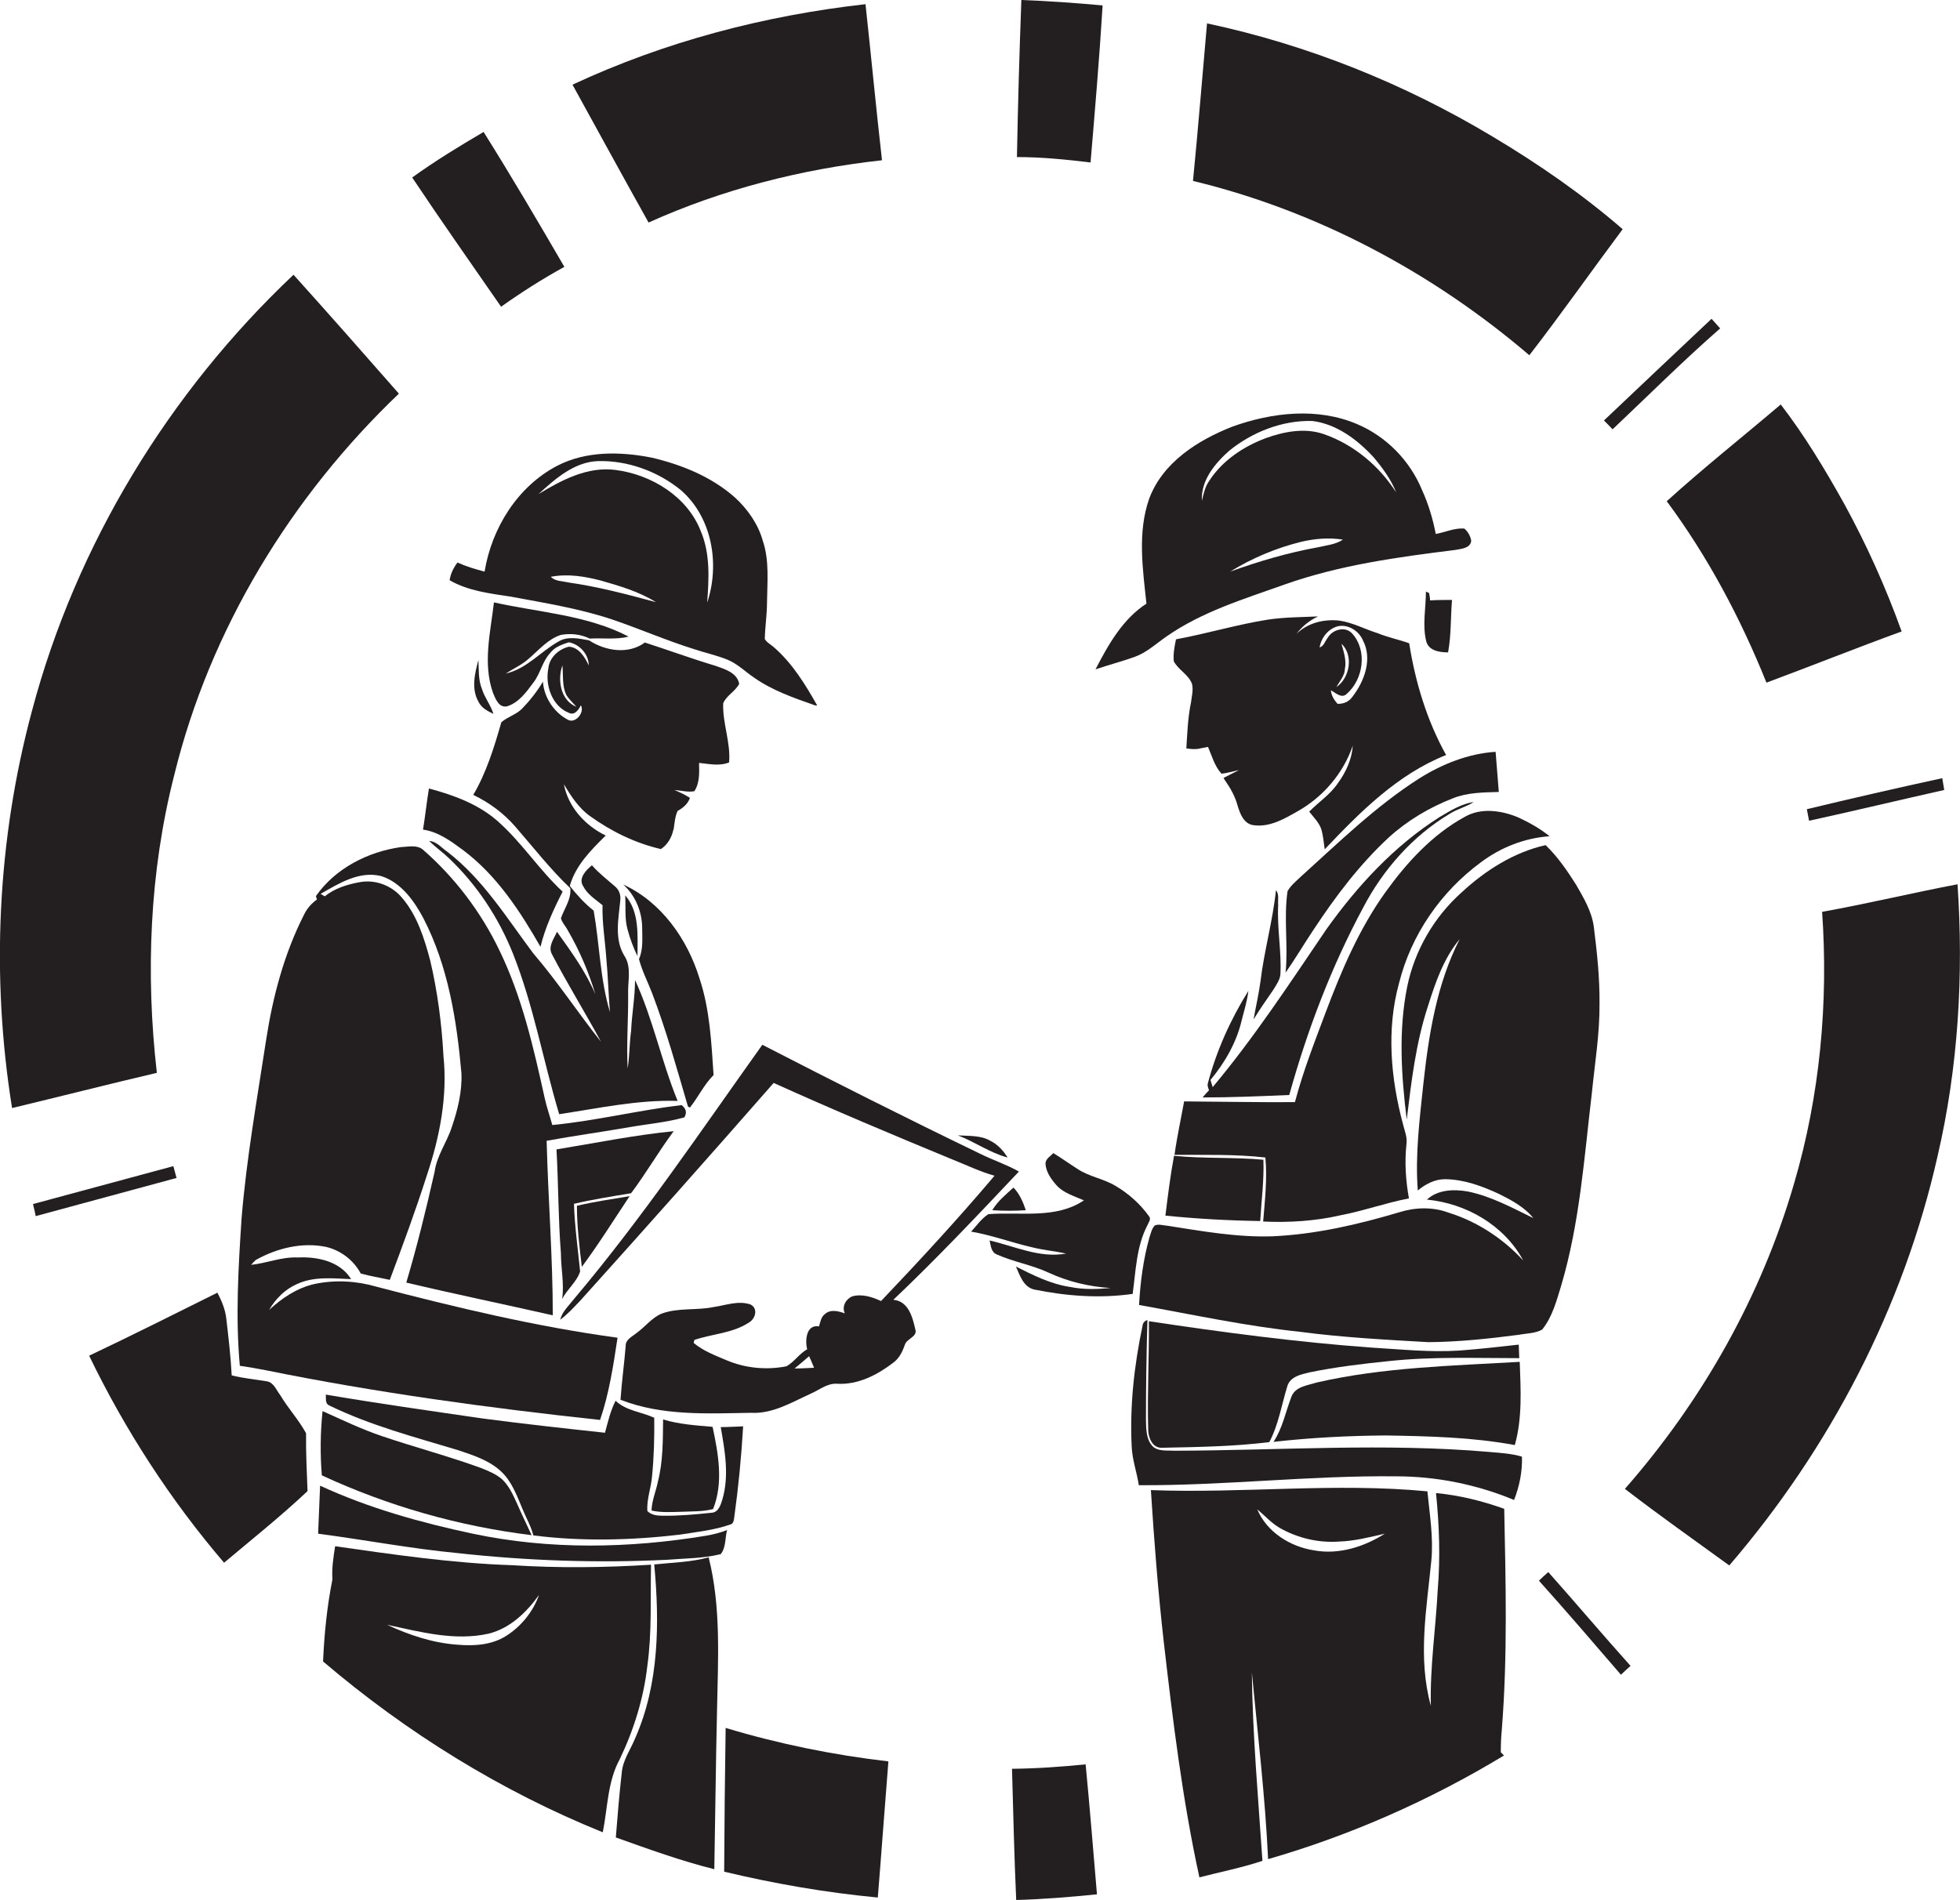
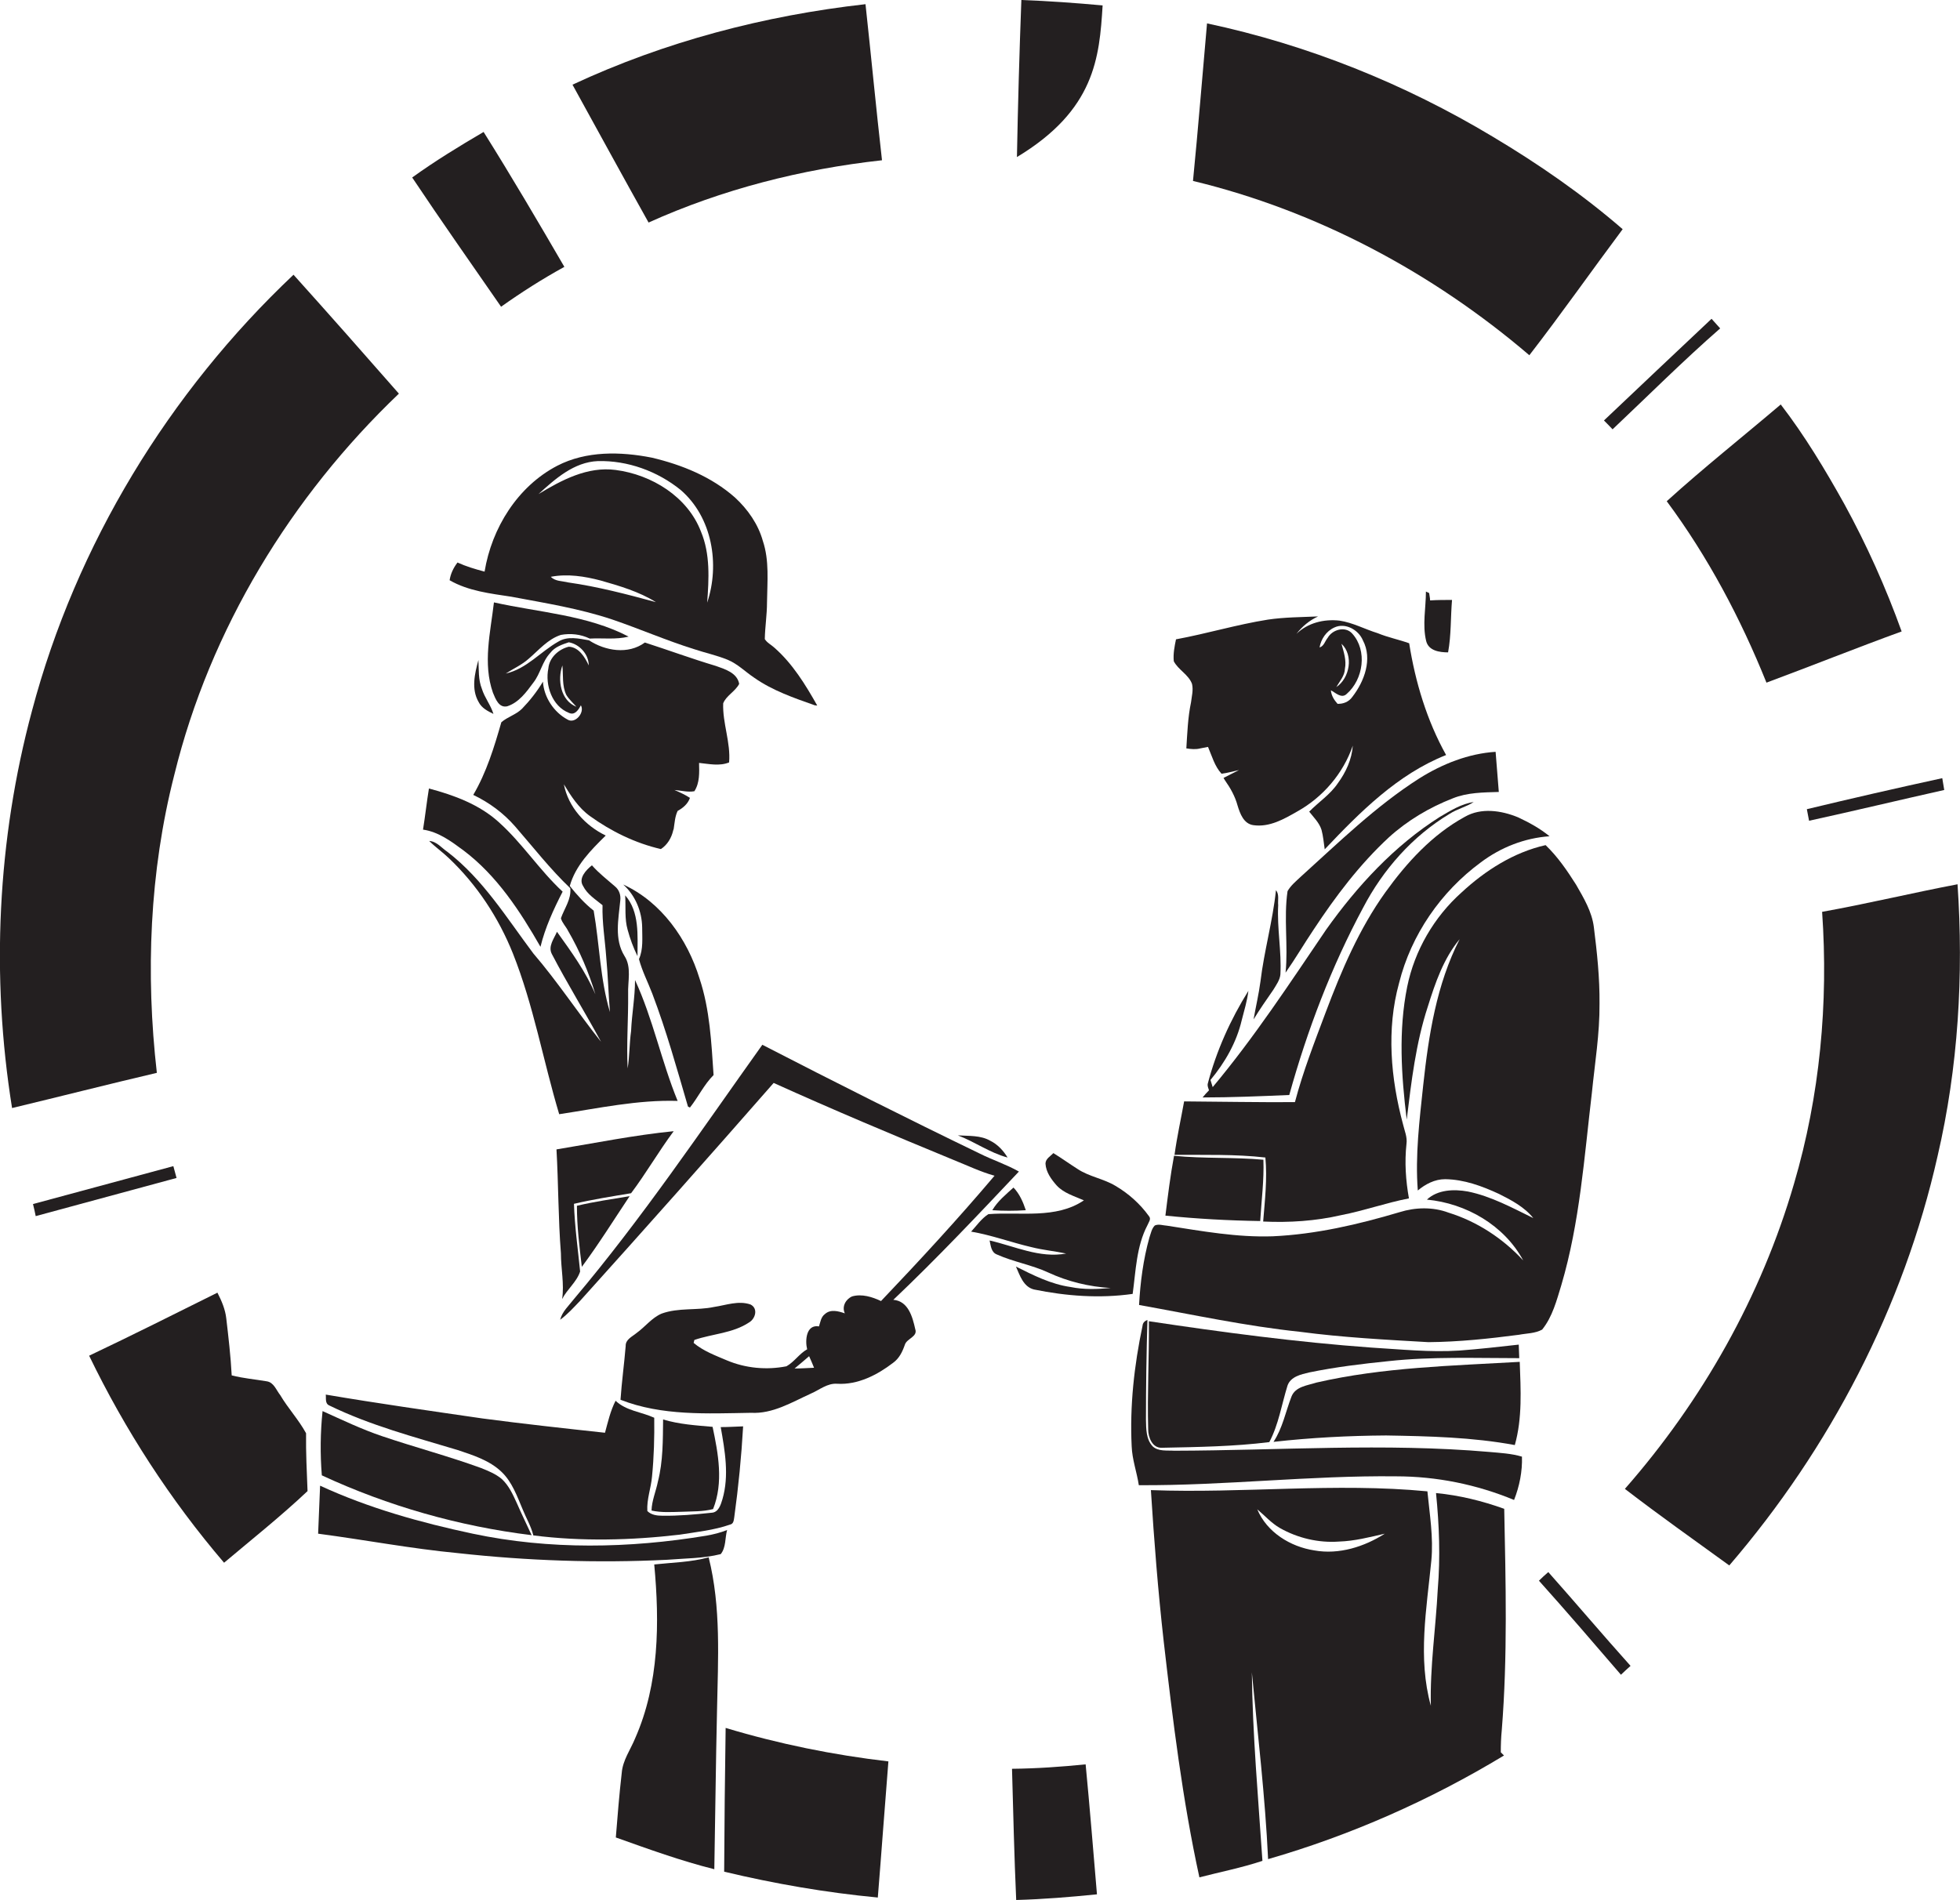
<svg xmlns="http://www.w3.org/2000/svg" version="1.1" id="Layer_1" x="0px" y="0px" viewBox="0 0 796 771.8" enable-background="new 0 0 796 771.8" xml:space="preserve">
  <g>
-     <path fill="#231F20" d="M447.8,2.2c-11-1-22-1.8-33-2.2c-0.8,21.2-1.4,42.5-1.8,63.8c10,0,20,1,29.9,2.2   C444.7,44.7,446.5,23.4,447.8,2.2z" />
+     <path fill="#231F20" d="M447.8,2.2c-11-1-22-1.8-33-2.2c-0.8,21.2-1.4,42.5-1.8,63.8C444.7,44.7,446.5,23.4,447.8,2.2z" />
    <path fill="#231F20" d="M358.2,65.1c-2.4-21.1-4.4-42.3-6.7-63.4c-41,4.6-81.5,15.2-119,32.7c10.3,18.7,20.5,37.4,30.9,56   C293.3,76.9,325.5,68.7,358.2,65.1z" />
    <path fill="#231F20" d="M659,93.1c-16.4-14.2-34.2-26.5-52.8-37.6c-35.8-21.5-75.1-37.3-116-46c-1.9,21.3-3.6,42.7-5.7,64   c50.3,12.1,97.3,37.2,136.6,70.8C634.1,127.5,646.3,110.1,659,93.1z" />
    <path fill="#231F20" d="M229.2,108.4c-10.7-18.4-21.5-36.8-32.8-54.8c-9.9,5.8-19.7,11.8-29,18.5c11.8,17.7,24,35,36.1,52.5   C211.8,118.7,220.3,113.3,229.2,108.4z" />
    <path fill="#231F20" d="M70.8,314.7c14.5-59.1,47.4-113,91.2-154.8c-14.2-16.2-28.4-32.3-42.8-48.3C68.6,159.4,30.9,221.2,13,288.7   C-1.1,341.1-3.7,396.6,4.9,450.1c19.6-4.7,39.2-9.7,58.8-14.3C59.1,395.5,60.7,354.2,70.8,314.7z" />
    <path fill="#231F20" d="M654.9,174.4c14.5-13.7,28.6-27.8,43.7-41c-1.2-1.3-2.3-2.6-3.5-3.9c-14.6,13.7-29.1,27.5-43.7,41.3   C652.6,172,653.8,173.2,654.9,174.4z" />
    <path fill="#231F20" d="M717.4,277.3c18.3-6.8,36.5-14.1,54.9-20.8c-6.4-17.8-14.2-35.2-23.3-51.8c-7.8-14-16.1-27.8-25.8-40.4   c-15.4,13.1-31.3,25.7-46.3,39.3C693.6,226.1,706.9,251.2,717.4,277.3z" />
-     <path fill="#231F20" d="M444.9,271.9c5.3-1.8,10.7-3.2,16-5.1c4.9-1.8,8.7-5.4,12.9-8.3c14.5-10.1,31.5-15.2,48-21.1   c22.3-7.9,45.9-11.1,69.2-14c2.4-0.5,6.1-0.6,6.5-3.7c-0.3-1.9-1.3-3.7-2.8-5c-4-0.3-7.7,1.5-11.6,2.2c-1.2-6.2-3-12.2-5.6-17.9   c-4.9-11.9-14.5-21.7-26.3-26.7c-16.1-6.9-34.6-4.8-50.7,1c-14,5.5-28.3,14.5-33.8,29.3c-4.8,13.7-2.6,28.5-1.1,42.6   C455.9,251.5,450.1,261.9,444.9,271.9z M535.3,222.3c-12.2,2.2-24.1,5.7-35.7,9.9c8.9-5.5,18.7-9.6,28.8-12.1   c5.5-1.3,11.3-1.8,17-0.9C542.4,221.2,538.7,221.5,535.3,222.3z M499.2,183.1c9.4-7.6,21.5-12.4,33.7-12.1   c9.9,1.2,18.4,7.6,25,14.8c3.6,4.3,7,8.9,9.1,14.2c-6.9-10.8-17.3-19.5-29.5-23.7c-7.7-2.6-16-1-23.5,1.7c-9,3.4-17.5,9-22.9,17.3   c-1.7,2.4-2.3,5.3-3,8.1C487.7,195,493.5,188.2,499.2,183.1z" />
    <path fill="#231F20" d="M330.9,286.5l1,0.1c-4.8-8.5-10-17-17.4-23.5c-1.3-1.2-3-2-3.9-3.5c0.1-5,0.9-9.9,0.9-14.9   c0.1-8.4,1-17-1.7-25c-1.9-6.8-6.1-12.8-11.3-17.6c-9.5-8.4-21.5-13.3-33.8-16.2c-12.7-2.5-26.6-2.8-38.4,3.3   c-16.1,8.4-26.6,25.3-29.5,43c-3.8-1-7.5-2.1-11-3.7c-1.6,2.1-2.8,4.5-3.2,7.2c7.6,4.4,16.6,5.4,25.1,6.7   c13.8,2.6,27.7,4.8,41.1,9.3c11.1,3.8,21.9,8.5,33.1,12c4.5,1.5,9.2,2.5,13.6,4.3c4.1,1.7,7.2,4.9,10.8,7.3   C313.7,280.5,322.4,283.5,330.9,286.5z M230.8,236.6c-2.4-0.6-5.3-0.4-7.1-2.3c6.8-1.3,13.7-0.2,20.2,1.5   c7.7,2.2,15.6,4.5,22.5,8.8C254.6,241.4,242.8,238.3,230.8,236.6z M287.2,244.8c0.7-9.6,1.3-19.7-2.5-28.8   c-5.4-14.2-20-23.2-34.7-25.1c-11.4-1.5-21.9,4.1-31.3,9.8c6.8-6.2,14.4-13,24.1-13.4c12.1-0.3,24.2,4.1,33.6,11.7   C289.3,210.1,292.4,229.3,287.2,244.8z" />
    <path fill="#231F20" d="M580.4,240.9c-0.3-0.1-1-0.5-1.3-0.6c0,6.7-1.5,13.5,0.1,20.1c1,4,5.5,4.6,8.9,4.6c1.3-7,1-14.2,1.6-21.3   c-3,0-6,0-8.9,0.2C580.8,243.1,580.5,241.6,580.4,240.9z" />
    <path fill="#231F20" d="M300.2,277.8c-0.8-4.5-5.8-6-9.5-7.3c-9.7-2.9-19.2-6.4-28.8-9.5c-6.8,5-16.1,3.4-22.7-0.9   c-4.1-0.7-8.6-1.8-12.4,0.5c-7.3,4.1-12.9,11.1-21.4,13c3.1-2,6.5-3.5,9.3-6c4.1-3.5,7.8-8,13.1-9.7c3.9-0.7,8-0.3,11.7,1.5   c5.3-0.3,10.6,0.5,15.8-0.8c-16.9-8.8-36.3-9.8-54.7-13.9c-1.4,12.1-4.6,24.8-0.4,36.7c1,2.4,2.4,6.3,5.8,5.5   c4.7-1.5,7.8-5.8,10.6-9.6c2.9-3.7,3.6-8.6,6.9-12.1c1.8-2.4,4.8-3.4,7.5-4.3c4.4,0.8,8.1,4.9,8.1,9.4c-1.6-3.4-4-7.4-8.1-7.6   c-4.1,1-7.9,4.4-8.3,8.8c-1.4,6.8,1.5,15.4,8.4,18.1c2.4,1.1,3.9-1.4,4.8-3.1c1.7,2.9-2.3,7.7-5.4,5.8c-5.6-3-9.6-9.1-10-15.4   c-2.4,4-5.3,7.7-8.5,11c-2.4,2.4-5.9,3.3-8.4,5.5c-2.9,10.1-6,20.3-11.4,29.5c6.5,3.1,12.3,7.4,17,12.8   c7.4,8.5,14.3,17.4,22.4,25.1c0.5,4.4-2.4,8.2-3.8,12.2c0.5,1.9,2,3.3,2.9,5.1c4.7,8.1,8.4,16.8,11.1,25.8   c-3.9-9.2-9.8-17.3-15.6-25.4c-1.2,2.8-3.7,5.9-2.1,9c6.3,12.1,13.5,23.7,20,35.7c-9.4-11.8-17.7-24.5-27.5-35.9   c-10.8-14.4-20.4-30.1-34.8-41.2c-2.4-1.6-4.4-4.3-7.5-4.5c2.5,2.5,5.4,4.5,8,7c11.4,10.8,20.2,24.2,26,38.7   c8.4,21.1,12.3,43.6,18.8,65.3c15.9-2.4,31.9-5.9,48.1-5.4c-6.6-16.1-10-33.3-17.3-49.1c0,7-1.3,13.8-1.6,20.7   c-0.7,5-0.6,10.2-1.4,15.2c-0.5-10.1,0.3-20.1,0.2-30.2c-0.2-5.2,1.5-10.9-1.5-15.5c-4.2-6.8-2.4-15-1.7-22.4   c0.3-2.2-0.4-4.4-2.1-5.8c-3.2-2.8-6.6-5.4-9.4-8.6c-2.4,1.9-5.6,5.3-3.6,8.4c1.7,3.4,5,5.4,7.9,7.8c-0.2,7.1,1,14.1,1.5,21.1   c0.7,7.4,0.9,14.9,1.5,22.3c-4-13.4-4.2-27.5-6.6-41.2c-3.7-2.9-6.8-6.4-9.7-10c2.3-8.3,8.6-14.6,14.6-20.5   c-8.3-4-15.2-11.5-17-20.8c2.9,4.8,6,9.6,10.6,12.9c8.6,6.2,18.4,11,28.8,13.4c2.6-1.7,4.3-4.5,5-7.6l0.2-0.6   c0.4-2.5,0.5-5,1.6-7.3c2.2-1.2,4.2-2.9,5-5.3c-2-1.3-4.2-2.3-6.3-3.2c2.7,0.2,5.4,1,8.1,0.5c2.2-3.4,2-7.6,1.9-11.5   c4,0.4,8.3,1.4,12.2-0.2c0.7-8.1-2.7-15.9-2.4-24C294.9,282.6,298.6,280.9,300.2,277.8z M228.4,270.3c0.4,4-0.2,8.3,1.6,12   c1.1,1.8,2.7,3.2,4.1,4.8C227.7,284.6,226.3,276.2,228.4,270.3z" />
    <path fill="#231F20" d="M535.3,250.4c-6.8,0.3-13.7,0.3-20.4,1.3c-12.6,2-24.8,5.7-37.3,8c-0.6,2.9-1.2,5.9-0.9,8.9   c1.8,3.5,6,5.4,7.4,9.2c0.6,2.5-0.1,5-0.4,7.5c-1.3,6.2-1.5,12.5-1.9,18.7c1.9,0.3,3.8,0.5,5.7,0c1-0.2,2-0.4,3.1-0.6   c1.6,3.7,2.7,7.9,5.5,10.9c2.4-0.3,4.8-1,7.1-1.5c-2.1,1.1-4.2,2.1-6.3,3.2c0.2,0.3,0.5,0.8,0.6,1c2.2,3.1,4.1,6.5,5.1,10.2   c1,3.3,2.5,7.5,6.5,8c6.5,0.9,12.4-2.5,17.8-5.6c10.4-5.8,18.6-15.4,22.5-26.7c-0.4,5.6-2.8,10.8-6.1,15.3   c-3.1,4.6-7.8,7.6-11.6,11.5c1.8,2.3,4.1,4.5,5,7.4c0.7,2.6,0.9,5.2,1.3,7.9c14.3-15.1,29.6-30.5,49.3-38.3   c-7.8-14-12.5-29.6-15-45.4c-4.2-1.5-8.7-2.4-12.8-4.1c-5.2-1.6-10.1-4.3-15.5-5.1c-6.3-0.7-12.9,0.9-17.5,5.4   C528.8,254.5,531.8,252,535.3,250.4z M541.9,254.9c4.4-2.1,9.8,0.9,11.6,5.2c4,7.6,0.6,16.7-4.3,23c-1.4,2-3.7,2.9-6,2.8   c-1.4-1.6-2.5-3.3-2.7-5.5c1.9,1,4.3,3.5,6.4,1.5c6.8-5.9,8.5-17.6,2.3-24.5c-2.8-3.2-8.1-1.7-10,1.7c-1.1,1.3-1.5,3.4-3.3,3.9   C536.5,259.6,538.6,256.4,541.9,254.9z M544.8,261.5c5,4.6,3.4,14-2.1,17.6c1.4-2.4,3.4-4.6,3.5-7.4   C546.9,268.2,545.7,264.8,544.8,261.5z" />
    <path fill="#231F20" d="M200.4,290c-1.1-3.6-3.6-6.6-4.7-10.2c-1.5-3.7-1.2-7.8-1.4-11.7c-1.5,5.5-3,11.8,0.1,17.1   C195.6,287.6,198.1,288.9,200.4,290z" />
    <path fill="#231F20" d="M576.4,316.2c-17.7,11.3-32.7,26-48.2,40c-1.9,1.8-4,3.5-5.3,5.8c-1.6,11,0.3,22.1-0.8,33.1   c4-5.7,7.5-11.7,11.4-17.5c8.9-13.5,18.7-26.5,30.6-37.5c7.5-6.8,16.4-12.1,25.9-15.8c5.9-2.4,12.4-2.4,18.7-2.6   c-0.4-5.4-0.9-10.9-1.3-16.3C596.4,306.1,585.8,310.3,576.4,316.2z" />
    <path fill="#231F20" d="M734.7,333.4c18.3-4,36.6-8.4,54.9-12.5c-0.3-1.6-0.5-3.2-0.8-4.8c-18.4,4-36.7,8.2-55,12.6   C734.1,330.2,734.4,331.8,734.7,333.4z" />
    <path fill="#231F20" d="M219.5,384.6c1.9-7.8,5.3-15.2,9-22.4c-9.4-8.7-16.4-19.7-25.9-28.2c-7.9-7.2-18.2-11-28.4-13.7   c-0.9,5.5-1.5,11.1-2.4,16.7c6.3,0.9,11.5,4.8,16.5,8.5C201.8,355.7,211.2,370.1,219.5,384.6z" />
    <path fill="#231F20" d="M523.6,444.8c7.3-26.3,17.1-52.1,30-76.1c8.1-15.5,20.1-29.1,35.1-38.1c3.1-2,6.7-2.8,9.8-4.8   c-5,0.7-9.4,3.5-13.7,6c-18.5,11.7-33.6,28.1-46.2,45.8c-14.8,21.8-29.2,43.8-46.1,64c-0.3-0.9-0.6-1.9-0.9-2.9   c5.9-7.1,10.6-15.3,12.7-24.3c1-3.9,2.2-7.8,2.7-11.9c-7.3,11.7-13,24.4-16.5,37.7c-0.2,0.9,0.2,1.8,0.5,2.7   c-0.9,0.9-1.8,1.9-2.6,2.9C500.1,445.8,511.8,445.3,523.6,444.8z" />
    <path fill="#231F20" d="M601.4,350.3c8.1-6.1,17.8-9.9,27.9-10.6c-3.9-3.2-8.3-5.6-12.8-7.7c-6.8-2.8-15-4-21.6-0.2   c-13.2,7.2-23.6,18.6-32.3,30.7c-10.6,14.8-17.8,31.7-24.2,48.7c-4.5,12-9.2,24-12.5,36.5c-15,0.1-30-0.2-45-0.3   c-1.3,7.2-2.9,14.4-3.9,21.7c12.3,0.1,24.7-0.3,36.9,1.1c0.8,8.6-0.2,17.4-0.9,26c10.6,0.5,21.3-0.2,31.7-2.6   c9.3-1.8,18.2-5,27.5-6.8c-1.3-7.3-1.8-14.7-1-22.1c0.4-2.8-0.8-5.4-1.4-8c-5-18.6-6.8-38.6-1.6-57.4   C573.1,379.7,585.2,362.2,601.4,350.3z" />
-     <path fill="#231F20" d="M128.3,364c0.1,0.3,0.3,1,0.4,1.4c-2.2,1.6-4,3.6-5.2,6.1c-8.1,15.9-12.7,33.3-15.4,50.8   c-3.7,24.2-8,48.3-10,72.7c-1.3,19.9-2.5,39.9-0.7,59.8c3.5,0.5,7,1.1,10.5,1.8c44.9,9.1,90.3,15.3,135.8,20.2   c3.7-10.8,5.4-22.2,7.1-33.4c-33.1-4.5-65.6-12.3-97.8-20.7c-8.2-2.4-17-2.9-25.4-1.1c-7,1.6-13.1,5.7-18.3,10.5   c2.6-4.5,6.5-8.4,11.3-10.5c6.9-3.2,14.6-2.3,22-2c-4.5-7.3-13.8-9.2-21.7-8.8c-6.5-0.3-12.5,2.3-18.9,3c0.6-0.7,1.2-1.4,1.9-2   c8.6-4.8,18.8-7.3,28.5-5.3c6,1.4,11.2,5.4,14.1,10.8c3.8,1.1,7.8,1.7,11.8,2.6c5.3-14.1,10.5-28.2,15.1-42.6   c5.2-15.5,8.4-32,6.7-48.3c-0.7-13.1-2.4-26.2-5.4-38.9c-2.4-9-5.3-18.3-11.5-25.5c-4.2-5-11-7.5-17.4-6.2   c-4.9,0.9-10,2.5-13.9,5.7c-0.6-0.3-1.1-0.7-1.7-1c7.4-4.2,15.7-9.5,24.7-7.2c8,2.6,13.3,10,17.1,17.2c10,19.4,13.5,41.3,15.4,62.9   c0.3,7.4-1.5,14.8-3.9,21.8c-2,6.2-6.1,11.6-7,18.2c-3.4,15.1-7.1,30.2-11.5,45c19.8,4.7,39.7,8.8,59.5,13.3   c0-23.7-1.9-47.3-2.5-70.9c10.9-2,21.9-3.5,32.9-5.4c7.7-1.4,15.5-2,23-4.1c1.3-2,0.6-3.7-1.1-5c-17.6,2.1-34.9,6.4-52.5,8.1   c-1-3.7-2.3-7.3-3.1-11c-4.5-20.4-9.2-41.1-18.4-60c-7.5-15.6-18.1-29.6-31.2-41c-2.5-1.9-5.9-1-8.8-0.9   C149.4,346,136.2,352.7,128.3,364z" />
    <path fill="#231F20" d="M634.1,522c7.5-25.4,9.3-52,12.4-78.1c1.2-12,3.2-24,3.1-36.2c0.1-10.4-1-20.8-2.3-31.1   c-0.8-6.3-4.1-11.8-7.2-17.2c-3.6-5.7-7.5-11.4-12.4-16.1c-12.9,2.9-24.5,10.3-34.1,19.2c-11.2,10-19.1,23.6-22.1,38.3   c-3.6,17.8-2.4,36.1-0.2,54c1.9-15.5,3.7-31.1,8.6-46c3-9.6,6.4-19.5,12.9-27.3c-9.4,18.4-12.6,39-14.8,59.3   c-1.5,14.2-3.3,28.5-2.2,42.8c3.1-2.6,6.9-4.6,11.1-4.6c7.7,0.1,15,2.8,21.9,6c5,2.5,10.3,5.3,13.9,9.8   c-8.6-4.2-17.2-8.9-26.6-10.8c-5.6-1-12.2-0.8-16.6,3.3c15.9,1.5,31.4,10.4,39.1,24.7c-8.2-8.9-18.7-15.8-30.3-19.4   c-6.4-2.4-13.5-2.2-19.9-0.2c-16.8,5-34,9-51.5,9.8c-14.5,0.5-28.7-2.1-42.9-4.3c-1.7-0.1-3.4-0.8-5-0.1c-1.3,1.3-1.6,3.2-2.2,4.9   c-2.5,8.9-3.7,18.2-4.2,27.4c21.8,3.9,43.4,8.6,65.4,10.9c17.3,2.3,34.7,3.2,52.1,4.2c12.3-0.1,24.6-1.4,36.8-3   c3.1-0.6,6.5-0.5,9.4-2.1C630.5,534.9,632.2,528.2,634.1,522z" />
    <path fill="#231F20" d="M264.9,403.6c5.7,15,10,30.5,14.5,45.9c0.2,0.1,0.6,0.3,0.8,0.4c3.4-4.3,5.7-9.3,9.6-13.2   c-0.9-13.2-1.5-26.6-5.7-39.2c-4.9-16-15.5-31.1-31-38.2c4.9,4.4,7.6,10.9,7.7,17.4c0,4.3,0.5,8.9-1.3,12.9   C260.8,394.5,263.1,398.9,264.9,403.6z" />
    <path fill="#231F20" d="M795,359.2c-18.4,3.5-36.6,7.9-55,11.2c2.6,37.1-0.9,74.7-11.4,110.4c-13.3,45.8-37.3,88.2-68.7,124   c13.9,10.7,28.2,20.8,42.4,31.1c40.9-47.6,70.8-104.9,84.6-166.3C795.3,433.5,797.5,396.1,795,359.2z" />
    <path fill="#231F20" d="M518.2,361.6c-1.3,12.5-4.8,24.6-6.3,37.1c-0.7,5.2-1.9,10.3-2.8,15.4c2.5-4.1,5.3-8.1,8-12   c1.2-2,2.7-4,2.9-6.3c0.5-9.4-1.4-18.7-0.9-28.1C518.9,365.7,519.6,363.3,518.2,361.6z" />
    <path fill="#231F20" d="M254.9,377.7c1,3.7,2.3,7.2,4,10.7c0-8.3,0.9-18-5-24.7C254.2,368.4,253.6,373.2,254.9,377.7z" />
    <path fill="#231F20" d="M413.8,475.9c-5.1-2.9-10.7-4.7-15.9-7.3c-29.6-14.3-59-29.1-88.3-44.2c-24.9,34.9-48.9,70.6-76.6,103.4   c-2,2.6-4.7,5-5.5,8.3c3-2.2,5.5-5,8.1-7.7c26.4-29.3,52.6-58.8,78.6-88.5c24.1,10.9,48.6,21.2,73.1,31.3   c5.5,2.2,10.9,4.8,16.6,6.4c-14.8,17.5-30.3,34.3-46.1,50.9c-3.6-1.7-7.8-3-11.7-1.9c-2.6,1.1-4.3,4.1-3,6.9   c-2.6-0.9-5.8-1.8-8.1,0.3c-1.6,1.2-1.8,3.2-2.4,5c-5.2-0.9-5.7,5.7-4.8,9.3c-3.2,1.8-5.2,5.1-8.4,6.9c-8.1,1.6-16.6,0.8-24.2-2.4   c-4.7-2-9.6-3.8-13.5-7.1c0.1-0.3,0.2-0.9,0.3-1.2c7.3-2.5,15.6-2.7,22.2-7.1c2.6-1.5,3.8-5.7,0.6-7.3c-4.9-1.7-10,0.3-14.8,1   c-7,1.5-14.4,0.2-21.3,2.7c-4,1.7-6.7,5.4-10.2,7.9c-1.8,1.5-4.5,2.6-4.4,5.3c-0.6,7.3-1.6,14.5-2.1,21.8c16.8,6.6,35.3,5.6,53,5.3   c8.8,0.5,16.6-4.3,24.3-7.8c3.5-1.5,6.7-4.3,10.7-4c8.4,0.5,16.3-3.6,22.7-8.5c2.5-1.8,3.8-4.5,4.8-7.4c0.8-2.5,5.3-3.2,4.2-6.3   c-1.1-4.9-2.8-11.4-8.9-11.9C380.4,511.3,397.1,493.6,413.8,475.9z M322.7,555.9c2-1.7,4-3.3,5.9-5c0.7,1.6,1.4,3.1,2,4.7   C328,555.7,325.4,555.9,322.7,555.9z" />
    <path fill="#231F20" d="M273.6,459.5c-16,1.6-31.8,4.8-47.6,7.4c0.8,14.1,0.7,28.2,1.8,42.2c0,6.2,1.4,12.4,0.5,18.6   c2-4,5.9-6.9,7.3-11.2c-0.9-9.1-2.2-18.3-2.5-27.5c7.7-1.8,15.4-3,23.2-4.3C262.4,476.6,267.5,467.7,273.6,459.5z" />
    <path fill="#231F20" d="M402.2,463.4c-4-2.3-8.7-1.9-13.2-2.2c6.9,2.6,13,7.1,20.2,9C407.5,467.4,405.2,464.9,402.2,463.4z" />
    <path fill="#231F20" d="M451.1,523.2c-5.4,0.5-11,0.7-16.3-0.4c-7.9-1.1-15.2-4.8-22.2-8.3c1.6,3.6,3,8.2,7.3,9.3   c13.2,2.7,26.7,3.7,40.1,1.8c1.3-9.4,1.5-19.3,6-27.9c0.4-1.1,1.7-2.5,0.6-3.7c-3.6-5-8.3-9.2-13.6-12.3   c-4.8-2.9-10.6-3.7-15.3-6.8c-3.3-2.1-6.5-4.4-9.9-6.5c-1.2,1.3-3.2,2.3-3.2,4.3c0.2,3.4,2.3,6.3,4.5,8.8c2.9,3.2,7.3,4.4,11.1,6.1   c-11.4,7.7-25.9,4.6-38.8,5.6c-2.8,1.8-4.8,4.7-7,7.1c8.3,1.4,16.3,4.4,24.5,6.3c4.7,1.2,9.4,1.6,14.1,2.6c-10.8,2-20.9-3-31.1-5.3   c0.5,2.1,0.6,4.8,3,5.7c6.7,3,14.1,4.2,20.8,7.3C433.7,520.6,442.3,522.7,451.1,523.2z" />
    <path fill="#231F20" d="M511.8,496c0.5-8.3,1.6-16.6,1.3-24.9c-12.1-1.1-24.2-0.4-36.3-1.6c-1.5,8.1-2.5,16.2-3.5,24.3   C486.1,495.1,498.9,495.8,511.8,496z" />
    <path fill="#231F20" d="M70.4,473.7c-19,5.1-38,10.3-57,15.4c0.4,1.6,0.8,3.3,1.1,4.9c19.1-5.2,38.1-10.3,57.2-15.5   C71.3,476.9,70.8,475.3,70.4,473.7z" />
    <path fill="#231F20" d="M403,491.6c4.5,0.3,9.1,0.3,13.6,0c-1.1-3.3-2.5-6.6-5-9.2C408.4,485.3,405.1,488,403,491.6z" />
    <path fill="#231F20" d="M255.7,485.9c-7.1,1.2-14.3,2.2-21.4,3.9c0,8.3,1,16.6,2,24.8C243.2,505.3,249.3,495.5,255.7,485.9z" />
    <path fill="#231F20" d="M113.8,566.7c-1.6-2-2.6-5.2-5.5-5.6c-4.7-0.8-9.5-1.2-14.2-2.4c-0.4-7.7-1.3-15.4-2.2-23.1   c-0.4-3.7-1.9-7.2-3.6-10.5c-17.3,8.6-34.6,17.3-52.1,25.6c14.6,30.2,33,58.6,54.8,84.1c11.4-9.6,23.1-18.9,33.9-29.1   c-0.3-7.8-0.7-15.7-0.6-23.5C121.3,576.7,117,572.1,113.8,566.7z" />
    <path fill="#231F20" d="M604.9,589.8c-42.6-3.7-85.3-0.6-128-0.5c-2.9-0.2-6.5,0.4-8.8-1.8c-2.7-2.9-2.6-7.1-2.7-10.8   c0-13.5,0.2-27,0.6-40.5c-1.2,0.4-1.9,1.2-2,2.4c-3.4,16.1-5.2,32.5-4.4,48.9c0.2,5.4,2.1,10.5,2.9,15.8c34.9,0.2,69.6-4,104.5-3.6   c16.4,0,32.7,3.3,47.9,9.6c2.2-5.6,3.4-11.6,3.2-17.6C613.7,590.4,609.2,590.2,604.9,589.8z" />
    <path fill="#231F20" d="M531.7,557.5c10.7-2.2,21.5-3.5,32.3-4.6c17.6-1.9,35.3-1.2,53-1.2c-0.1-1.8-0.1-3.7-0.2-5.5   c-8,0.9-16,1.8-24,2.4c-12,0.8-24-0.5-35.9-1.2c-30.3-2.2-60.3-6.2-90.3-10.7c0.1,14.7-0.7,29.3-0.3,43.9c0,3.3,1.7,7.7,5.6,7.5   c14.5-0.3,29.2-0.5,43.6-2.3c3.8-7.2,5-15.3,7.4-23C524.2,559.2,528.3,558.3,531.7,557.5z" />
    <path fill="#231F20" d="M615.2,587c3.1-11,2.4-22.5,2-33.8c-27.6,1.6-55.5,2.2-82.5,8.4c-3.7,1.2-8.6,1.6-10.2,5.7   c-2.4,6.2-3.6,12.8-7.3,18.4c15.2-1.7,30.4-2.5,45.7-2.6C580.3,583.4,597.9,583.8,615.2,587z" />
    <path fill="#231F20" d="M250,569c-2.1,4.1-3.1,8.6-4.3,13c-16.6-1.8-33.1-3.6-49.7-5.8c-21.3-3.1-42.5-6.1-63.7-9.7   c0.2,1.4-0.4,3.6,1.4,4.4c16.6,8.1,34.5,12.8,52.1,18.1c6.3,2.1,13,4.2,17.9,8.9c4.3,4.1,6.3,9.9,8.6,15.3   c1.4,3.5,3.4,6.8,4.3,10.5c19.7,2.5,39.7,2,59.4-0.3c6.9-1.1,13.9-1.8,20.5-4.1c1.5-0.3,1.5-1.9,1.7-3c1.7-12.3,2.9-24.6,3.6-36.9   c-3,0.1-6,0.3-9.1,0.3c1.7,9.6,3.5,19.7,0.7,29.3c-0.7,2.3-1.6,5.4-4.5,5.5c-6.6,0.7-13.3,1.3-19.9,1.2c-2.2,0-4.5-0.3-6.1-1.9   c-0.3-4.8,1.5-9.3,1.9-14c0.8-8,1-16,0.9-23.9C260.4,573.5,254.3,573.1,250,569z" />
    <path fill="#231F20" d="M203.8,600.8c-2.5-2.1-5.5-3.3-8.5-4.5c-13.2-4.8-26.8-8.4-40.1-12.9c-8.3-2.8-16.2-6.6-24.2-10.2   c-0.9,8.7-1,17.4-0.3,26.1c26.9,12.5,55.8,20.7,85.2,24.3c-2-4.4-4.1-8.6-6-13C208.3,607.1,206.7,603.5,203.8,600.8z" />
    <path fill="#231F20" d="M276.8,614.1c4.3-0.2,8.6,0,12.8-1.1c4.3-10.8,2.1-22.5-0.2-33.4c-6.7-0.6-13.5-1-20.1-3   c-0.1,8.4,0,17-2.1,25.2c-0.8,4-2.5,7.8-2.6,11.8C268.6,614.5,272.7,614.2,276.8,614.1z" />
    <path fill="#231F20" d="M286.9,623.8c-31.4,5.2-63.7,5.8-94.9-0.8c-21.2-4.5-42.3-10.4-62-19.5c-0.3,6.5-0.5,13-0.8,19.5   c19,2.5,37.8,6.1,56.8,7.9c28.2,3.1,56.6,4.1,84.9,2.7c7.3-0.6,14.6-0.5,21.8-2.3c2.2-2.7,1.7-6.6,2.6-9.8   C292.6,622.6,289.7,623.3,286.9,623.8z" />
    <path fill="#231F20" d="M610.9,612.9c-8.9-3.2-18.2-5.5-27.7-6.4c1.3,13,1.8,26.1,0.7,39.2c-0.8,15.7-3.2,31.4-2.8,47.2   c-5.4-19.4-1.7-39.5,0.2-59c0.9-9.4-0.7-18.8-1.6-28.1c-37.4-3.6-74.9,0.9-112.3-0.5c1.3,20.5,2.9,41,5.2,61.4   c3.7,32.1,7.6,64.3,14.5,95.9c8.5-2.2,17.2-3.9,25.6-6.7c-1.7-25.5-4-51-4.3-76.6c2.4,25.3,5.4,50.5,6.6,75.9   c33.6-9.7,65.9-24,95.8-42.1c-0.3-0.3-1-1-1.3-1.3c0-3,0.1-6,0.4-9C612.3,672.8,611.5,642.8,610.9,612.9z M533.8,629.8   c-9.8-1.5-19.3-7.4-23.2-16.7c3,2.5,5.7,5.6,9.2,7.6c7.2,4.1,15.7,6.1,24,5.5c6.3-0.2,12.5-1.8,18.6-3.2   C554.1,628.3,543.8,631.6,533.8,629.8z" />
-     <path fill="#231F20" d="M262.9,676.7c1.9-13.6,1.2-27.4,1.5-41.1c-18.8,1.2-37.7,1.4-56.5,0.2c-24.1-0.8-48-4.3-71.8-7.7   c-0.7,4.5-1.4,8.9-1.1,13.5c-2.2,11-3.3,22.1-3.8,33.3c33.9,28.9,72.3,52.7,113.6,69.4c2-9.9,1.9-20.6,6.9-29.7   C257.4,702.7,261.4,689.9,262.9,676.7z M205.6,664.5c-5.8,3.7-13,4.2-19.8,3.6c-10-0.7-19.6-3.9-28.6-8.1   c13.5,2.9,27.5,6.7,41.3,3.6c8.7-2.2,15.3-8.6,20.4-15.7C216.5,654.7,211.7,660.6,205.6,664.5z" />
    <path fill="#231F20" d="M265.7,635.5c2.2,23.6,2,48.5-7.7,70.5c-1.9,4.7-5.1,9-5.5,14.2c-1,8.7-1.7,17.4-2.4,26.2   c13.2,4.7,26.4,9.5,40,12.9c0.4-21.5,0.6-43,1.1-64.5c0.4-20.8,1.7-41.9-3.4-62.2C280.6,634.6,273.1,634.7,265.7,635.5z" />
    <path fill="#231F20" d="M625,642.1c11.3,12.6,22.3,25.4,33.3,38.2c1.3-1.2,2.5-2.4,3.9-3.6c-11.3-12.6-22.2-25.5-33.4-38.1   C627.5,639.7,626.2,640.9,625,642.1z" />
    <path fill="#231F20" d="M294.1,760.3c20.5,4.9,41.3,8.5,62.4,10.5c1.5-18.4,2.8-36.8,4.3-55.3c-22.4-2.6-44.5-7.1-66.1-13.6   C294.4,721.4,294.2,740.8,294.1,760.3z" />
    <path fill="#231F20" d="M411,718.5c0.5,17.8,0.9,35.5,1.7,53.3c11-0.3,21.9-1.2,32.8-2.3c-1.5-17.6-2.9-35.2-4.6-52.8   C431,717.7,421,718.4,411,718.5z" />
  </g>
</svg>